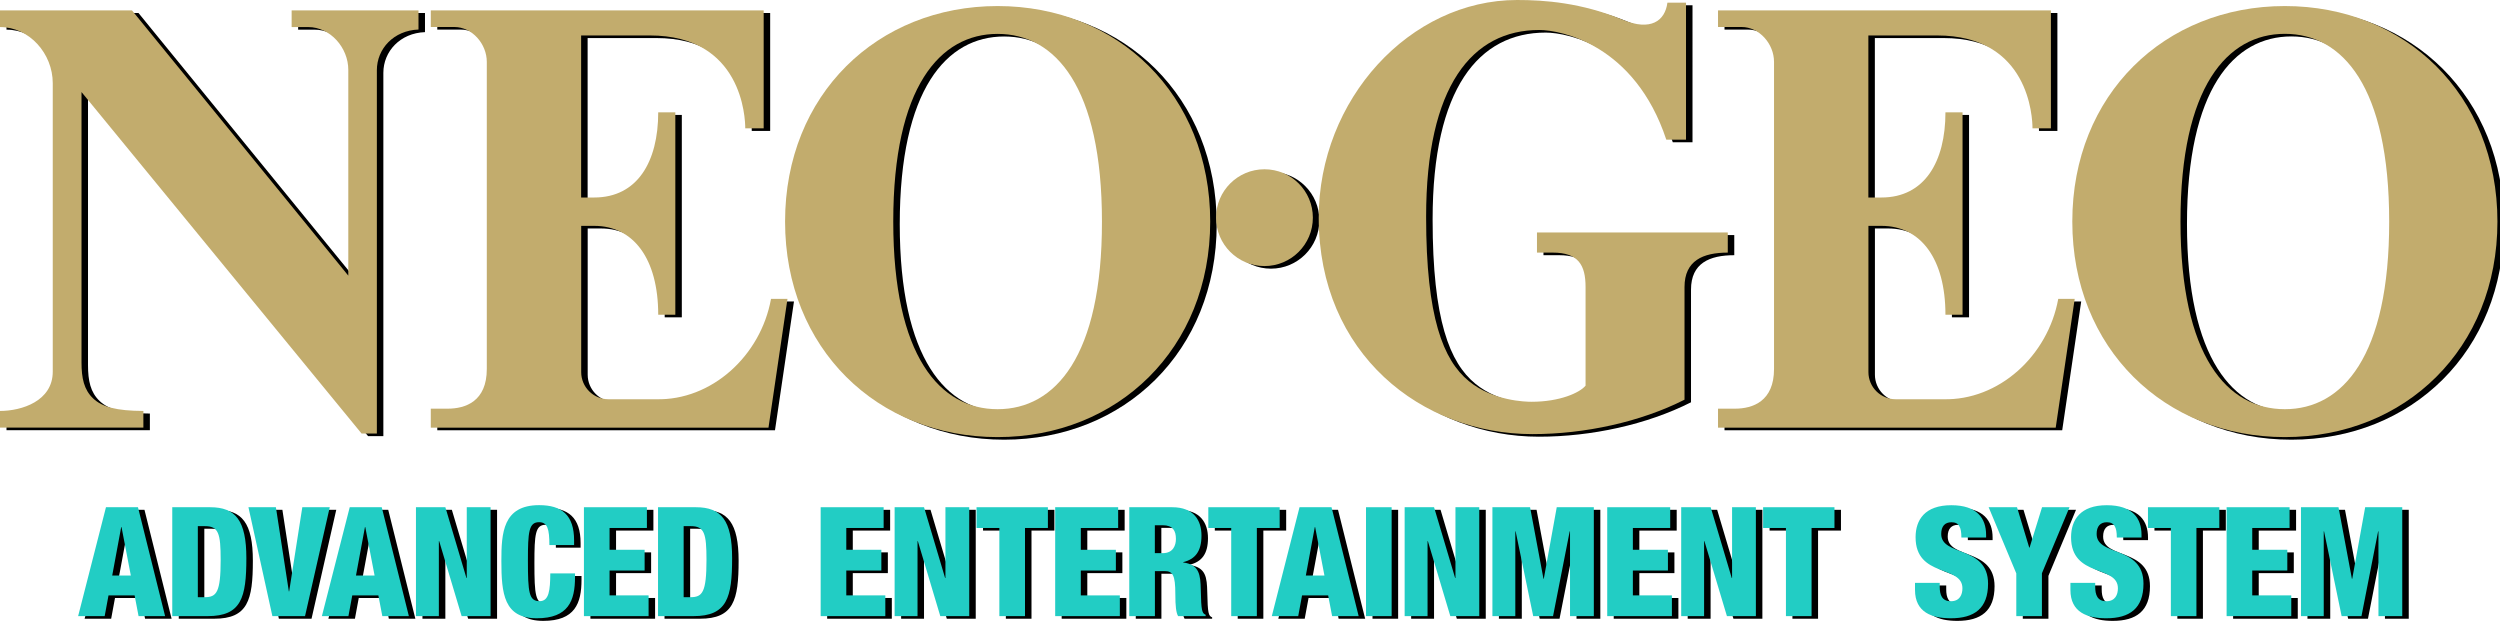
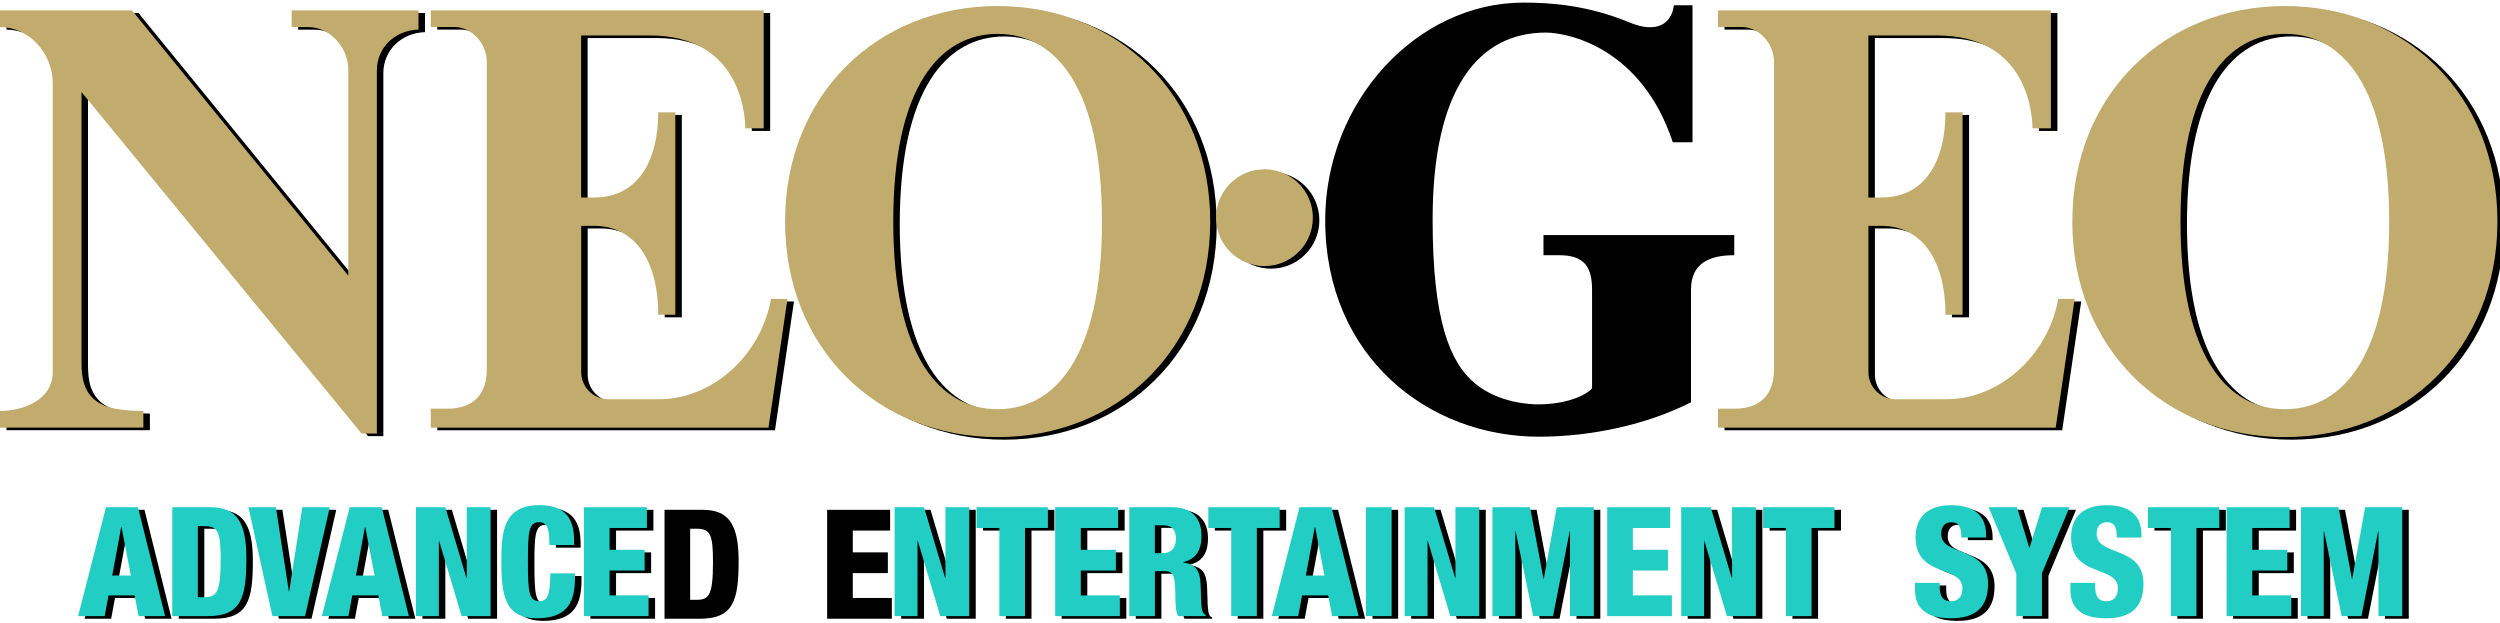
<svg xmlns="http://www.w3.org/2000/svg" xmlns:ns1="http://www.inkscape.org/namespaces/inkscape" xmlns:ns2="http://sodipodi.sourceforge.net/DTD/sodipodi-0.dtd" width="1018.381mm" height="253.577mm" viewBox="0 0 1018.381 253.577" version="1.1" id="svg1" ns1:version="1.4 (86a8ad7, 2024-10-11)" ns2:docname="neogeo.svg">
  <ns2:namedview id="namedview1" pagecolor="#ffffff" bordercolor="#000000" borderopacity="0.25" ns1:showpageshadow="2" ns1:pageopacity="0.0" ns1:pagecheckerboard="true" ns1:deskcolor="#d1d1d1" ns1:document-units="mm" ns1:zoom="0.41179679" ns1:cx="2015.5572" ns1:cy="377.61343" ns1:window-width="3840" ns1:window-height="2066" ns1:window-x="-11" ns1:window-y="-11" ns1:window-maximized="1" ns1:current-layer="svg1" />
  <defs id="defs1" />
  <g id="g67" ns1:label="Shadow" style="fill:#000000" transform="translate(2.646,1.058)">
    <g id="g39" transform="scale(0.265)" ns1:label="NeoGeo" style="fill:#000000">
      <path class="st1" d="m 643.3,16 h -195 v 25.6 h 25.4 c 34.1,0 61.7,31.8 61.7,65.7 V 423.7 L 202.9,16 H 0 v 25.6 c 45.3,0 81.1,40.9 81.1,86.3 v 443.4 c 0,45.3 -47.8,60.4 -81.1,60.4 v 25.6 h 220.4 v -25.6 c -41.3,-0.2 -63.1,-5.9 -77.2,-19.2 -14.1,-13.4 -17.9,-31.1 -17.9,-55.4 V 141.5 l 430.5,524.9 h 23.5 V 108 c 0,-33.1 25.9,-61.2 64,-62.6 z" id="path7" style="fill:#000000" ns1:label="N" />
      <path class="st1" d="m 1185.2,459.4 c -15.9,87.9 -91.7,156.5 -176.7,154.3 h -73.4 c -23,0 -41.7,-18.7 -41.7,-41.7 V 347.2 h 20.1 c 60,0 98.3,50.2 98.3,136.6 h 26.3 V 330.7 322.9 172.7 h -26.3 c 0,76 -32.1,130.9 -98.4,130.9 H 893.3 V 54.5 h 105.5 c 142,0 146.8,126.5 146.8,142.8 h 28.3 V 59.9 16 H 662.2 v 25.5 h 36.1 c 27.6,0 50,26.1 50,53.6 v 472.1 c 0,49.7 -32.6,61 -60.2,61 h -25.9 v 29.2 h 86.1 433 l 29.2,-198 z" id="path8" style="fill:#000000" ns1:label="E" />
      <path class="st1" d="m 1533.5,9.3 c -184.6,0 -326.7,135.9 -326.7,331.3 0,195.4 142.2,331.3 326.7,331.3 184.6,0 326.8,-135.9 326.8,-331.3 0,-195.4 -142.2,-331.3 -326.8,-331.3 z m 0,619.7 c -88.7,0 -160.4,-81.2 -160.4,-288.5 0,-207.3 71.9,-288.4 160.4,-288.4 88.7,0 160.4,81.2 160.4,288.5 0.2,207.2 -71.7,288.4 -160.4,288.4 z" id="path36" style="fill:#000000" ns1:label="O" />
      <circle class="st1" cx="1943.7" cy="334.6" r="74.4" id="circle36" style="fill:#000000" ns1:label="dot" />
      <path class="st1" d="m 2362.6,357.3 v 31 h 24.2 c 39.3,0 50.5,19 50.5,52.9 v 151.6 c -9,11 -39.7,24.8 -83,24.8 -8.8,0 -59,-1 -96.5,-31.8 -39.2,-32.2 -65.6,-97.4 -65.6,-252.4 0,-201.8 71,-287.3 173.9,-287.3 33.5,0 147,22.6 195.3,168.6 h 30.3 V 4.1 h -28.6 c -3.6,28.3 -26,44 -68.3,26.4 C 2430.9,4 2373.8,0 2332,0 c -164.6,0 -304.9,152.5 -304.9,334.6 0,209.8 158.4,332.7 328.5,332.7 80.6,0 166.1,-18.6 233.8,-52.9 V 441.2 c 0,-40.6 28.3,-52.9 66.5,-52.9 v -31 z" id="path37" style="fill:#000000" ns1:label="G" />
      <path class="st1" d="m 3163.9,459.4 c -15.9,87.9 -91.7,156.5 -176.7,154.3 h -73.4 c -23,0 -41.7,-18.7 -41.7,-41.7 V 347.2 h 20.1 c 60,0 98.3,50.2 98.3,136.6 h 26.3 V 330.7 322.9 172.7 h -26.3 c 0,76 -32.1,130.9 -98.4,130.9 H 2872 V 54.5 h 105.5 c 142,0 146.8,126.5 146.8,142.8 h 28.3 V 59.9 16 h -511.7 v 25.5 h 36.1 c 27.6,0 50,26.1 50,53.6 v 472.1 c 0,49.7 -32.6,61 -60.2,61 h -25.9 v 29.2 h 86.1 433 l 29.2,-198 z" id="path38" style="fill:#000000" ns1:label="E" />
      <path class="st1" d="m 3512.2,9.3 c -184.6,0 -326.7,135.9 -326.7,331.3 0,195.4 142.2,331.3 326.7,331.3 C 3696.8,671.9 3839,536 3839,340.6 3839,145.2 3696.8,9.3 3512.2,9.3 Z m 0,619.7 c -88.7,0 -160.4,-81.2 -160.4,-288.5 0,-207.3 71.9,-288.5 160.4,-288.5 88.7,0 160.4,81.2 160.4,288.5 0.2,207.3 -71.7,288.5 -160.4,288.5 z" id="path39" style="fill:#000000" ns1:label="O" />
    </g>
    <g id="g66" transform="scale(0.265)" ns1:label="AdvancedEntertainmentSystem" style="fill:#000000">
      <path class="st2" d="m 162.9,779.7 h 49.2 l 41.7,167.4 H 213 l -6.1,-31.9 h -40.1 l -5.9,31.9 h -40.8 z m 23.9,30.5 h -0.5 l -13.8,74.5 h 28.6 z" id="path40" style="fill:#000000" ns1:label="A" />
      <path class="st2" d="m 264.7,779.7 h 58.4 c 38.9,0 55.6,20.2 55.6,78.3 0,60.7 -7.7,89.1 -59.5,89.1 H 264.8 V 779.7 Z M 304.1,918 h 10.5 c 18.3,0 24.6,-7.3 24.6,-57.4 0,-40.8 -3.3,-51.8 -24.1,-51.8 h -11 z" id="path41" style="fill:#000000" ns1:label="D" />
      <path class="st2" d="m 381.9,779.7 h 42.2 L 444,909.1 h 0.5 l 20.2,-129.4 h 42.2 l -38,167.4 h -50.2 z" id="path42" style="fill:#000000" ns1:label="V" />
      <path class="st2" d="m 537.6,779.7 h 49.2 l 41.7,167.4 h -40.8 l -6.1,-31.9 h -40.1 l -5.9,31.9 h -40.8 z m 23.9,30.5 H 561 l -13.8,74.5 h 28.6 z" id="path43" style="fill:#000000" ns1:label="A" />
      <path class="st2" d="m 639.4,779.7 h 45.2 L 717,888.5 h 0.5 V 779.7 h 36.6 V 947.1 H 709.6 L 675.1,831.8 h -0.5 v 115.3 h -35.2 z" id="path44" style="fill:#000000" ns1:label="N" />
      <path class="st2" d="m 844.5,837.9 c 0,-24.4 -2.8,-35.2 -15.9,-35.2 -15.7,0 -17.1,15 -17.1,58.8 0,49.7 1.6,62.6 18,62.6 14.5,0 16.2,-16.6 16.4,-42.7 h 38 v 5.9 c 0,36.1 -10.1,63.1 -58.8,63.1 -50.4,0 -54.4,-37.7 -54.4,-88.1 0,-42.9 2.3,-85.8 58.1,-85.8 34.7,0 53.7,15 53.7,54.4 v 7 z" id="path45" style="fill:#000000" ns1:label="C" />
      <path class="st2" d="m 897.6,779.7 h 96.8 v 31.9 H 937 v 33.5 h 53.9 V 877 H 937 v 38.2 h 60 v 31.9 h -99.4 z" id="path46" style="fill:#000000" ns1:label="E" />
      <path class="st2" d="m 1011.4,779.7 h 58.4 c 38.9,0 55.6,20.2 55.6,78.3 0,60.7 -7.7,89.1 -59.5,89.1 h -54.4 V 779.7 Z m 39.4,138.3 h 10.6 c 18.3,0 24.6,-7.3 24.6,-57.4 0,-40.8 -3.3,-51.8 -24.1,-51.8 h -11 V 918 Z" id="path47" style="fill:#000000" ns1:label="D" />
      <path class="st2" d="m 1261.5,779.7 h 96.8 v 31.9 h -57.4 v 33.5 h 53.9 V 877 h -53.9 v 38.2 h 60 v 31.9 h -99.4 z" id="path48" style="fill:#000000" ns1:label="E" />
      <path class="st2" d="m 1375.2,779.7 h 45.2 l 32.4,108.8 h 0.5 V 779.7 h 36.6 v 167.4 h -44.5 l -34.5,-115.3 h -0.5 v 115.3 h -35.2 z" id="path49" style="fill:#000000" ns1:label="N" />
      <path class="st2" d="m 1536.3,811.6 h -35.2 v -31.9 h 109.7 v 31.9 h -35.2 v 135.5 h -39.4 V 811.6 Z" id="path50" style="fill:#000000" ns1:label="T" />
      <path class="st2" d="m 1622,779.7 h 96.8 v 31.9 h -57.4 v 33.5 h 53.9 V 877 h -53.9 v 38.2 h 60 v 31.9 H 1622 Z" id="path51" style="fill:#000000" ns1:label="E" />
      <path class="st2" d="m 1735.8,779.7 h 66.1 c 33.5,0 45,20.6 45,43.6 0,24.4 -9.8,36.3 -28.1,40.8 v 0.5 c 25.1,3.5 26.5,19.2 27,41.7 0.7,33.1 1.9,36.3 7.5,38.7 v 2.1 h -42.4 c -3,-5.6 -4.2,-15 -4.2,-34 0,-29.1 -4,-35.2 -16.4,-35.2 h -15 v 69.2 h -39.4 V 779.7 Z m 39.4,70.6 h 12.2 c 15.9,0 20.2,-12 20.2,-21.8 0,-12.7 -4.7,-21.1 -20.4,-21.1 h -12 z" id="path52" style="fill:#000000" ns1:label="R" />
      <path class="st2" d="m 1892.6,811.6 h -35.2 v -31.9 h 109.7 v 31.9 H 1932 v 135.5 h -39.4 z" id="path53" style="fill:#000000" ns1:label="T" />
      <path class="st2" d="m 1997.6,779.7 h 49.2 l 41.7,167.4 h -40.8 l -6.1,-31.9 h -40.1 l -5.9,31.9 H 1955 Z m 24,30.5 h -0.5 l -13.8,74.5 h 28.6 z" id="path54" style="fill:#000000" ns1:label="A" />
      <path class="st2" d="m 2099.8,779.7 h 39.4 v 167.4 h -39.4 z" id="path55" style="fill:#000000" ns1:label="I" />
      <path class="st2" d="m 2159.2,779.7 h 45.2 l 32.4,108.8 h 0.5 V 779.7 h 36.6 v 167.4 h -44.5 l -34.5,-115.3 h -0.5 v 115.3 h -35.2 z" id="path56" style="fill:#000000" ns1:label="N" />
      <path class="st2" d="m 2294.3,779.7 h 57.7 l 20.6,110 h 0.5 l 19.9,-110 h 57 v 167.4 h -36.6 V 816.8 h -0.5 l -25.6,130.3 h -30.5 l -27,-130.3 h -0.5 v 130.3 h -35.2 V 779.7 Z" id="path57" style="fill:#000000" ns1:label="M" />
-       <path class="st2" d="m 2470.6,779.7 h 96.8 v 31.9 H 2510 v 33.5 h 53.9 V 877 H 2510 v 38.2 h 60 v 31.9 h -99.4 z" id="path58" style="fill:#000000" ns1:label="E" />
      <path class="st2" d="m 2584.4,779.7 h 45.2 l 32.4,108.8 h 0.5 V 779.7 h 36.6 v 167.4 h -44.5 L 2620,831.8 h -0.5 v 115.3 h -35.2 V 779.7 Z" id="path59" style="fill:#000000" ns1:label="N" />
      <path class="st2" d="m 2745.4,811.6 h -35.2 v -31.9 h 109.7 v 31.9 h -35.2 v 135.5 h -39.4 V 811.6 Z" id="path60" style="fill:#000000" ns1:label="T" />
      <path class="st2" d="m 2981.7,896 v 5.9 c 0,12.7 3.5,22.3 17.1,22.3 13.8,0 17.8,-10.3 17.8,-19.9 0,-36.1 -72,-15.9 -72,-78.5 0,-26.7 14.3,-49.2 54.9,-49.2 39.4,0 53.5,19.9 53.5,45.7 v 4 h -38 c 0,-8 -0.9,-13.8 -3.3,-17.6 -2.3,-4 -6.1,-5.9 -12,-5.9 -9.8,0 -15.7,5.9 -15.7,18 0,34.9 72,17.3 72,76.4 0,38 -21.1,53.2 -57.2,53.2 -28.6,0 -55.1,-8.7 -55.1,-43.6 V 896 Z" id="path61" style="fill:#000000" ns1:label="S" />
      <path class="st2" d="m 3099.3,881.2 -42.4,-101.5 h 43.6 l 18.8,62.1 h 0.5 l 19.2,-62.1 h 42.2 l -42.4,101.5 v 65.9 h -39.4 v -65.9 z" id="path62" style="fill:#000000" ns1:label="Y" />
-       <path class="st2" d="m 3220.7,896 v 5.9 c 0,12.7 3.5,22.3 17.1,22.3 13.8,0 17.8,-10.3 17.8,-19.9 0,-36.1 -72,-15.9 -72,-78.5 0,-26.7 14.3,-49.2 54.9,-49.2 39.4,0 53.4,19.9 53.4,45.7 v 4 h -38 c 0,-8 -0.9,-13.8 -3.3,-17.6 -2.3,-4 -6.1,-5.9 -12,-5.9 -9.8,0 -15.7,5.9 -15.7,18 0,34.9 72,17.3 72,76.4 0,38 -21.1,53.2 -57.2,53.2 -28.6,0 -55.1,-8.7 -55.1,-43.6 V 896 Z" id="path63" style="fill:#000000" ns1:label="S" />
      <path class="st2" d="m 3337,811.6 h -35.2 v -31.9 h 109.7 v 31.9 h -35.2 V 947.1 H 3337 Z" id="path64" style="fill:#000000" ns1:label="T" />
      <path class="st2" d="m 3422.7,779.7 h 96.8 v 31.9 h -57.4 v 33.5 H 3516 V 877 h -53.9 v 38.2 h 60 v 31.9 h -99.4 z" id="path65" style="fill:#000000" ns1:label="E" />
      <path class="st2" d="m 3537,779.7 h 57.7 l 20.6,110 h 0.5 l 19.9,-110 h 57 v 167.4 h -36.6 V 816.8 h -0.5 L 3630,947.1 h -30.5 l -27,-130.3 h -0.5 v 130.3 h -35 z" id="path66" style="fill:#000000" ns1:label="M" />
    </g>
  </g>
  <g id="g1" ns1:label="Logo" style="display:inline">
    <g id="g9" transform="scale(0.265)" ns1:label="NeoGeo">
      <path class="st1" d="m 643.3,16 h -195 v 25.6 h 25.4 c 34.1,0 61.7,31.8 61.7,65.7 V 423.7 L 202.9,16 H 0 v 25.6 c 45.3,0 81.1,40.9 81.1,86.3 v 443.4 c 0,45.3 -47.8,60.4 -81.1,60.4 v 25.6 h 220.4 v -25.6 c -41.3,-0.2 -63.1,-5.9 -77.2,-19.2 -14.1,-13.4 -17.9,-31.1 -17.9,-55.4 V 141.5 l 430.5,524.9 h 23.5 V 108 c 0,-33.1 25.9,-61.2 64,-62.6 z" id="path1" style="fill:#c2ac6d" ns1:label="N" />
      <path class="st1" d="m 1185.2,459.4 c -15.9,87.9 -91.7,156.5 -176.7,154.3 h -73.4 c -23,0 -41.7,-18.7 -41.7,-41.7 V 347.2 h 20.1 c 60,0 98.3,50.2 98.3,136.6 h 26.3 V 330.7 322.9 172.7 h -26.3 c 0,76 -32.1,130.9 -98.4,130.9 H 893.3 V 54.5 h 105.5 c 142,0 146.8,126.5 146.8,142.8 h 28.3 V 59.9 16 H 662.2 v 25.5 h 36.1 c 27.6,0 50,26.1 50,53.6 v 472.1 c 0,49.7 -32.6,61 -60.2,61 h -25.9 v 29.2 h 86.1 433 l 29.2,-198 z" id="path3" style="fill:#c2ac6d" ns1:label="E" />
      <path class="st1" d="m 1533.5,9.3 c -184.6,0 -326.7,135.9 -326.7,331.3 0,195.4 142.2,331.3 326.7,331.3 184.6,0 326.8,-135.9 326.8,-331.3 0,-195.4 -142.2,-331.3 -326.8,-331.3 z m 0,619.7 c -88.7,0 -160.4,-81.2 -160.4,-288.5 0,-207.3 71.9,-288.4 160.4,-288.4 88.7,0 160.4,81.2 160.4,288.5 0.2,207.2 -71.7,288.4 -160.4,288.4 z" id="path4" style="fill:#c2ac6d" ns1:label="O" />
      <circle class="st1" cx="1943.7" cy="334.6" r="74.4" id="circle1" style="fill:#c2ac6d" ns1:label="dot" />
-       <path class="st1" d="m 2362.6,357.3 v 31 h 24.2 c 39.3,0 50.5,19 50.5,52.9 v 151.6 c -9,11 -39.7,24.8 -83,24.8 -8.8,0 -59,-1 -96.5,-31.8 -39.2,-32.2 -65.6,-97.4 -65.6,-252.4 0,-201.8 71,-287.3 173.9,-287.3 33.5,0 147,22.6 195.3,168.6 h 30.3 V 4.1 h -28.6 c -3.6,28.3 -26,44 -68.3,26.4 C 2430.9,4 2373.8,0 2332,0 c -164.6,0 -304.9,152.5 -304.9,334.6 0,209.8 158.4,332.7 328.5,332.7 80.6,0 166.1,-18.6 233.8,-52.9 V 441.2 c 0,-40.6 28.3,-52.9 66.5,-52.9 v -31 z" id="path2" style="fill:#c2ac6d" ns1:label="G" />
      <path class="st1" d="m 3163.9,459.4 c -15.9,87.9 -91.7,156.5 -176.7,154.3 h -73.4 c -23,0 -41.7,-18.7 -41.7,-41.7 V 347.2 h 20.1 c 60,0 98.3,50.2 98.3,136.6 h 26.3 V 330.7 322.9 172.7 h -26.3 c 0,76 -32.1,130.9 -98.4,130.9 H 2872 V 54.5 h 105.5 c 142,0 146.8,126.5 146.8,142.8 h 28.3 V 59.9 16 h -511.7 v 25.5 h 36.1 c 27.6,0 50,26.1 50,53.6 v 472.1 c 0,49.7 -32.6,61 -60.2,61 h -25.9 v 29.2 h 86.1 433 l 29.2,-198 z" id="path5" style="fill:#c2ac6d" ns1:label="E" />
      <path class="st1" d="m 3512.2,9.3 c -184.6,0 -326.7,135.9 -326.7,331.3 0,195.4 142.2,331.3 326.7,331.3 C 3696.8,671.9 3839,536 3839,340.6 3839,145.2 3696.8,9.3 3512.2,9.3 Z m 0,619.7 c -88.7,0 -160.4,-81.2 -160.4,-288.5 0,-207.3 71.9,-288.5 160.4,-288.5 88.7,0 160.4,81.2 160.4,288.5 0.2,207.3 -71.7,288.5 -160.4,288.5 z" id="path6" style="fill:#c2ac6d" ns1:label="O" />
    </g>
    <g id="g36" transform="scale(0.265)" ns1:label="AdvancedEntertainmentSystem">
      <path class="st2" d="m 162.9,779.7 h 49.2 l 41.7,167.4 H 213 l -6.1,-31.9 h -40.1 l -5.9,31.9 h -40.8 z m 23.9,30.5 h -0.5 l -13.8,74.5 h 28.6 z" id="path9" style="fill:#22cdc4" ns1:label="A" />
      <path class="st2" d="m 264.7,779.7 h 58.4 c 38.9,0 55.6,20.2 55.6,78.3 0,60.7 -7.7,89.1 -59.5,89.1 H 264.8 V 779.7 Z M 304.1,918 h 10.5 c 18.3,0 24.6,-7.3 24.6,-57.4 0,-40.8 -3.3,-51.8 -24.1,-51.8 h -11 z" id="path10" style="fill:#22cdc4" ns1:label="D" />
      <path class="st2" d="m 381.9,779.7 h 42.2 L 444,909.1 h 0.5 l 20.2,-129.4 h 42.2 l -38,167.4 h -50.2 z" id="path11" style="fill:#22cdc4" ns1:label="V" />
      <path class="st2" d="m 537.6,779.7 h 49.2 l 41.7,167.4 h -40.8 l -6.1,-31.9 h -40.1 l -5.9,31.9 h -40.8 z m 23.9,30.5 H 561 l -13.8,74.5 h 28.6 z" id="path12" style="fill:#22cdc4" ns1:label="A" />
      <path class="st2" d="m 639.4,779.7 h 45.2 L 717,888.5 h 0.5 V 779.7 h 36.6 V 947.1 H 709.6 L 675.1,831.8 h -0.5 v 115.3 h -35.2 z" id="path13" style="fill:#22cdc4" ns1:label="N" />
      <path class="st2" d="m 844.5,837.9 c 0,-24.4 -2.8,-35.2 -15.9,-35.2 -15.7,0 -17.1,15 -17.1,58.8 0,49.7 1.6,62.6 18,62.6 14.5,0 16.2,-16.6 16.4,-42.7 h 38 v 5.9 c 0,36.1 -10.1,63.1 -58.8,63.1 -50.4,0 -54.4,-37.7 -54.4,-88.1 0,-42.9 2.3,-85.8 58.1,-85.8 34.7,0 53.7,15 53.7,54.4 v 7 z" id="path14" style="fill:#22cdc4" ns1:label="C" />
      <path class="st2" d="m 897.6,779.7 h 96.8 v 31.9 H 937 v 33.5 h 53.9 V 877 H 937 v 38.2 h 60 v 31.9 h -99.4 z" id="path15" style="fill:#22cdc4" ns1:label="E" />
-       <path class="st2" d="m 1011.4,779.7 h 58.4 c 38.9,0 55.6,20.2 55.6,78.3 0,60.7 -7.7,89.1 -59.5,89.1 h -54.4 V 779.7 Z m 39.4,138.3 h 10.6 c 18.3,0 24.6,-7.3 24.6,-57.4 0,-40.8 -3.3,-51.8 -24.1,-51.8 h -11 V 918 Z" id="path16" style="fill:#22cdc4" ns1:label="D" />
-       <path class="st2" d="m 1261.5,779.7 h 96.8 v 31.9 h -57.4 v 33.5 h 53.9 V 877 h -53.9 v 38.2 h 60 v 31.9 h -99.4 z" id="path17" style="fill:#22cdc4" ns1:label="E" />
      <path class="st2" d="m 1375.2,779.7 h 45.2 l 32.4,108.8 h 0.5 V 779.7 h 36.6 v 167.4 h -44.5 l -34.5,-115.3 h -0.5 v 115.3 h -35.2 z" id="path18" style="fill:#22cdc4" ns1:label="N" />
      <path class="st2" d="m 1536.3,811.6 h -35.2 v -31.9 h 109.7 v 31.9 h -35.2 v 135.5 h -39.4 V 811.6 Z" id="path19" style="fill:#22cdc4" ns1:label="T" />
      <path class="st2" d="m 1622,779.7 h 96.8 v 31.9 h -57.4 v 33.5 h 53.9 V 877 h -53.9 v 38.2 h 60 v 31.9 H 1622 Z" id="path20" style="fill:#22cdc4" ns1:label="E" />
      <path class="st2" d="m 1735.8,779.7 h 66.1 c 33.5,0 45,20.6 45,43.6 0,24.4 -9.8,36.3 -28.1,40.8 v 0.5 c 25.1,3.5 26.5,19.2 27,41.7 0.7,33.1 1.9,36.3 7.5,38.7 v 2.1 h -42.4 c -3,-5.6 -4.2,-15 -4.2,-34 0,-29.1 -4,-35.2 -16.4,-35.2 h -15 v 69.2 h -39.4 V 779.7 Z m 39.4,70.6 h 12.2 c 15.9,0 20.2,-12 20.2,-21.8 0,-12.7 -4.7,-21.1 -20.4,-21.1 h -12 z" id="path21" style="fill:#22cdc4" ns1:label="R" />
      <path class="st2" d="m 1892.6,811.6 h -35.2 v -31.9 h 109.7 v 31.9 H 1932 v 135.5 h -39.4 z" id="path22" style="fill:#22cdc4" ns1:label="T" />
      <path class="st2" d="m 1997.6,779.7 h 49.2 l 41.7,167.4 h -40.8 l -6.1,-31.9 h -40.1 l -5.9,31.9 H 1955 Z m 24,30.5 h -0.5 l -13.8,74.5 h 28.6 z" id="path23" style="fill:#22cdc4" ns1:label="A" />
      <path class="st2" d="m 2099.8,779.7 h 39.4 v 167.4 h -39.4 z" id="path24" style="fill:#22cdc4" ns1:label="I" />
      <path class="st2" d="m 2159.2,779.7 h 45.2 l 32.4,108.8 h 0.5 V 779.7 h 36.6 v 167.4 h -44.5 l -34.5,-115.3 h -0.5 v 115.3 h -35.2 z" id="path25" style="fill:#22cdc4" ns1:label="N" />
      <path class="st2" d="m 2294.3,779.7 h 57.7 l 20.6,110 h 0.5 l 19.9,-110 h 57 v 167.4 h -36.6 V 816.8 h -0.5 l -25.6,130.3 h -30.5 l -27,-130.3 h -0.5 v 130.3 h -35.2 V 779.7 Z" id="path26" style="fill:#22cdc4" ns1:label="M" />
      <path class="st2" d="m 2470.6,779.7 h 96.8 v 31.9 H 2510 v 33.5 h 53.9 V 877 H 2510 v 38.2 h 60 v 31.9 h -99.4 z" id="path27" style="fill:#22cdc4" ns1:label="E" />
      <path class="st2" d="m 2584.4,779.7 h 45.2 l 32.4,108.8 h 0.5 V 779.7 h 36.6 v 167.4 h -44.5 L 2620,831.8 h -0.5 v 115.3 h -35.2 V 779.7 Z" id="path28" style="fill:#22cdc4" ns1:label="N" />
      <path class="st2" d="m 2745.4,811.6 h -35.2 v -31.9 h 109.7 v 31.9 h -35.2 v 135.5 h -39.4 V 811.6 Z" id="path29" style="fill:#22cdc4" ns1:label="T" />
      <path class="st2" d="m 2981.7,896 v 5.9 c 0,12.7 3.5,22.3 17.1,22.3 13.8,0 17.8,-10.3 17.8,-19.9 0,-36.1 -72,-15.9 -72,-78.5 0,-26.7 14.3,-49.2 54.9,-49.2 39.4,0 53.5,19.9 53.5,45.7 v 4 h -38 c 0,-8 -0.9,-13.8 -3.3,-17.6 -2.3,-4 -6.1,-5.9 -12,-5.9 -9.8,0 -15.7,5.9 -15.7,18 0,34.9 72,17.3 72,76.4 0,38 -21.1,53.2 -57.2,53.2 -28.6,0 -55.1,-8.7 -55.1,-43.6 V 896 Z" id="path30" style="fill:#22cdc4" ns1:label="S" />
      <path class="st2" d="m 3099.3,881.2 -42.4,-101.5 h 43.6 l 18.8,62.1 h 0.5 l 19.2,-62.1 h 42.2 l -42.4,101.5 v 65.9 h -39.4 v -65.9 z" id="path31" style="fill:#22cdc4" ns1:label="Y" />
      <path class="st2" d="m 3220.7,896 v 5.9 c 0,12.7 3.5,22.3 17.1,22.3 13.8,0 17.8,-10.3 17.8,-19.9 0,-36.1 -72,-15.9 -72,-78.5 0,-26.7 14.3,-49.2 54.9,-49.2 39.4,0 53.4,19.9 53.4,45.7 v 4 h -38 c 0,-8 -0.9,-13.8 -3.3,-17.6 -2.3,-4 -6.1,-5.9 -12,-5.9 -9.8,0 -15.7,5.9 -15.7,18 0,34.9 72,17.3 72,76.4 0,38 -21.1,53.2 -57.2,53.2 -28.6,0 -55.1,-8.7 -55.1,-43.6 V 896 Z" id="path32" style="fill:#22cdc4" ns1:label="S" />
      <path class="st2" d="m 3337,811.6 h -35.2 v -31.9 h 109.7 v 31.9 h -35.2 V 947.1 H 3337 Z" id="path33" style="fill:#22cdc4" ns1:label="T" />
      <path class="st2" d="m 3422.7,779.7 h 96.8 v 31.9 h -57.4 v 33.5 H 3516 V 877 h -53.9 v 38.2 h 60 v 31.9 h -99.4 z" id="path34" style="fill:#22cdc4" ns1:label="E" />
      <path class="st2" d="m 3537,779.7 h 57.7 l 20.6,110 h 0.5 l 19.9,-110 h 57 v 167.4 h -36.6 V 816.8 h -0.5 L 3630,947.1 h -30.5 l -27,-130.3 h -0.5 v 130.3 h -35 z" id="path35" style="fill:#22cdc4" ns1:label="M" />
    </g>
  </g>
</svg>